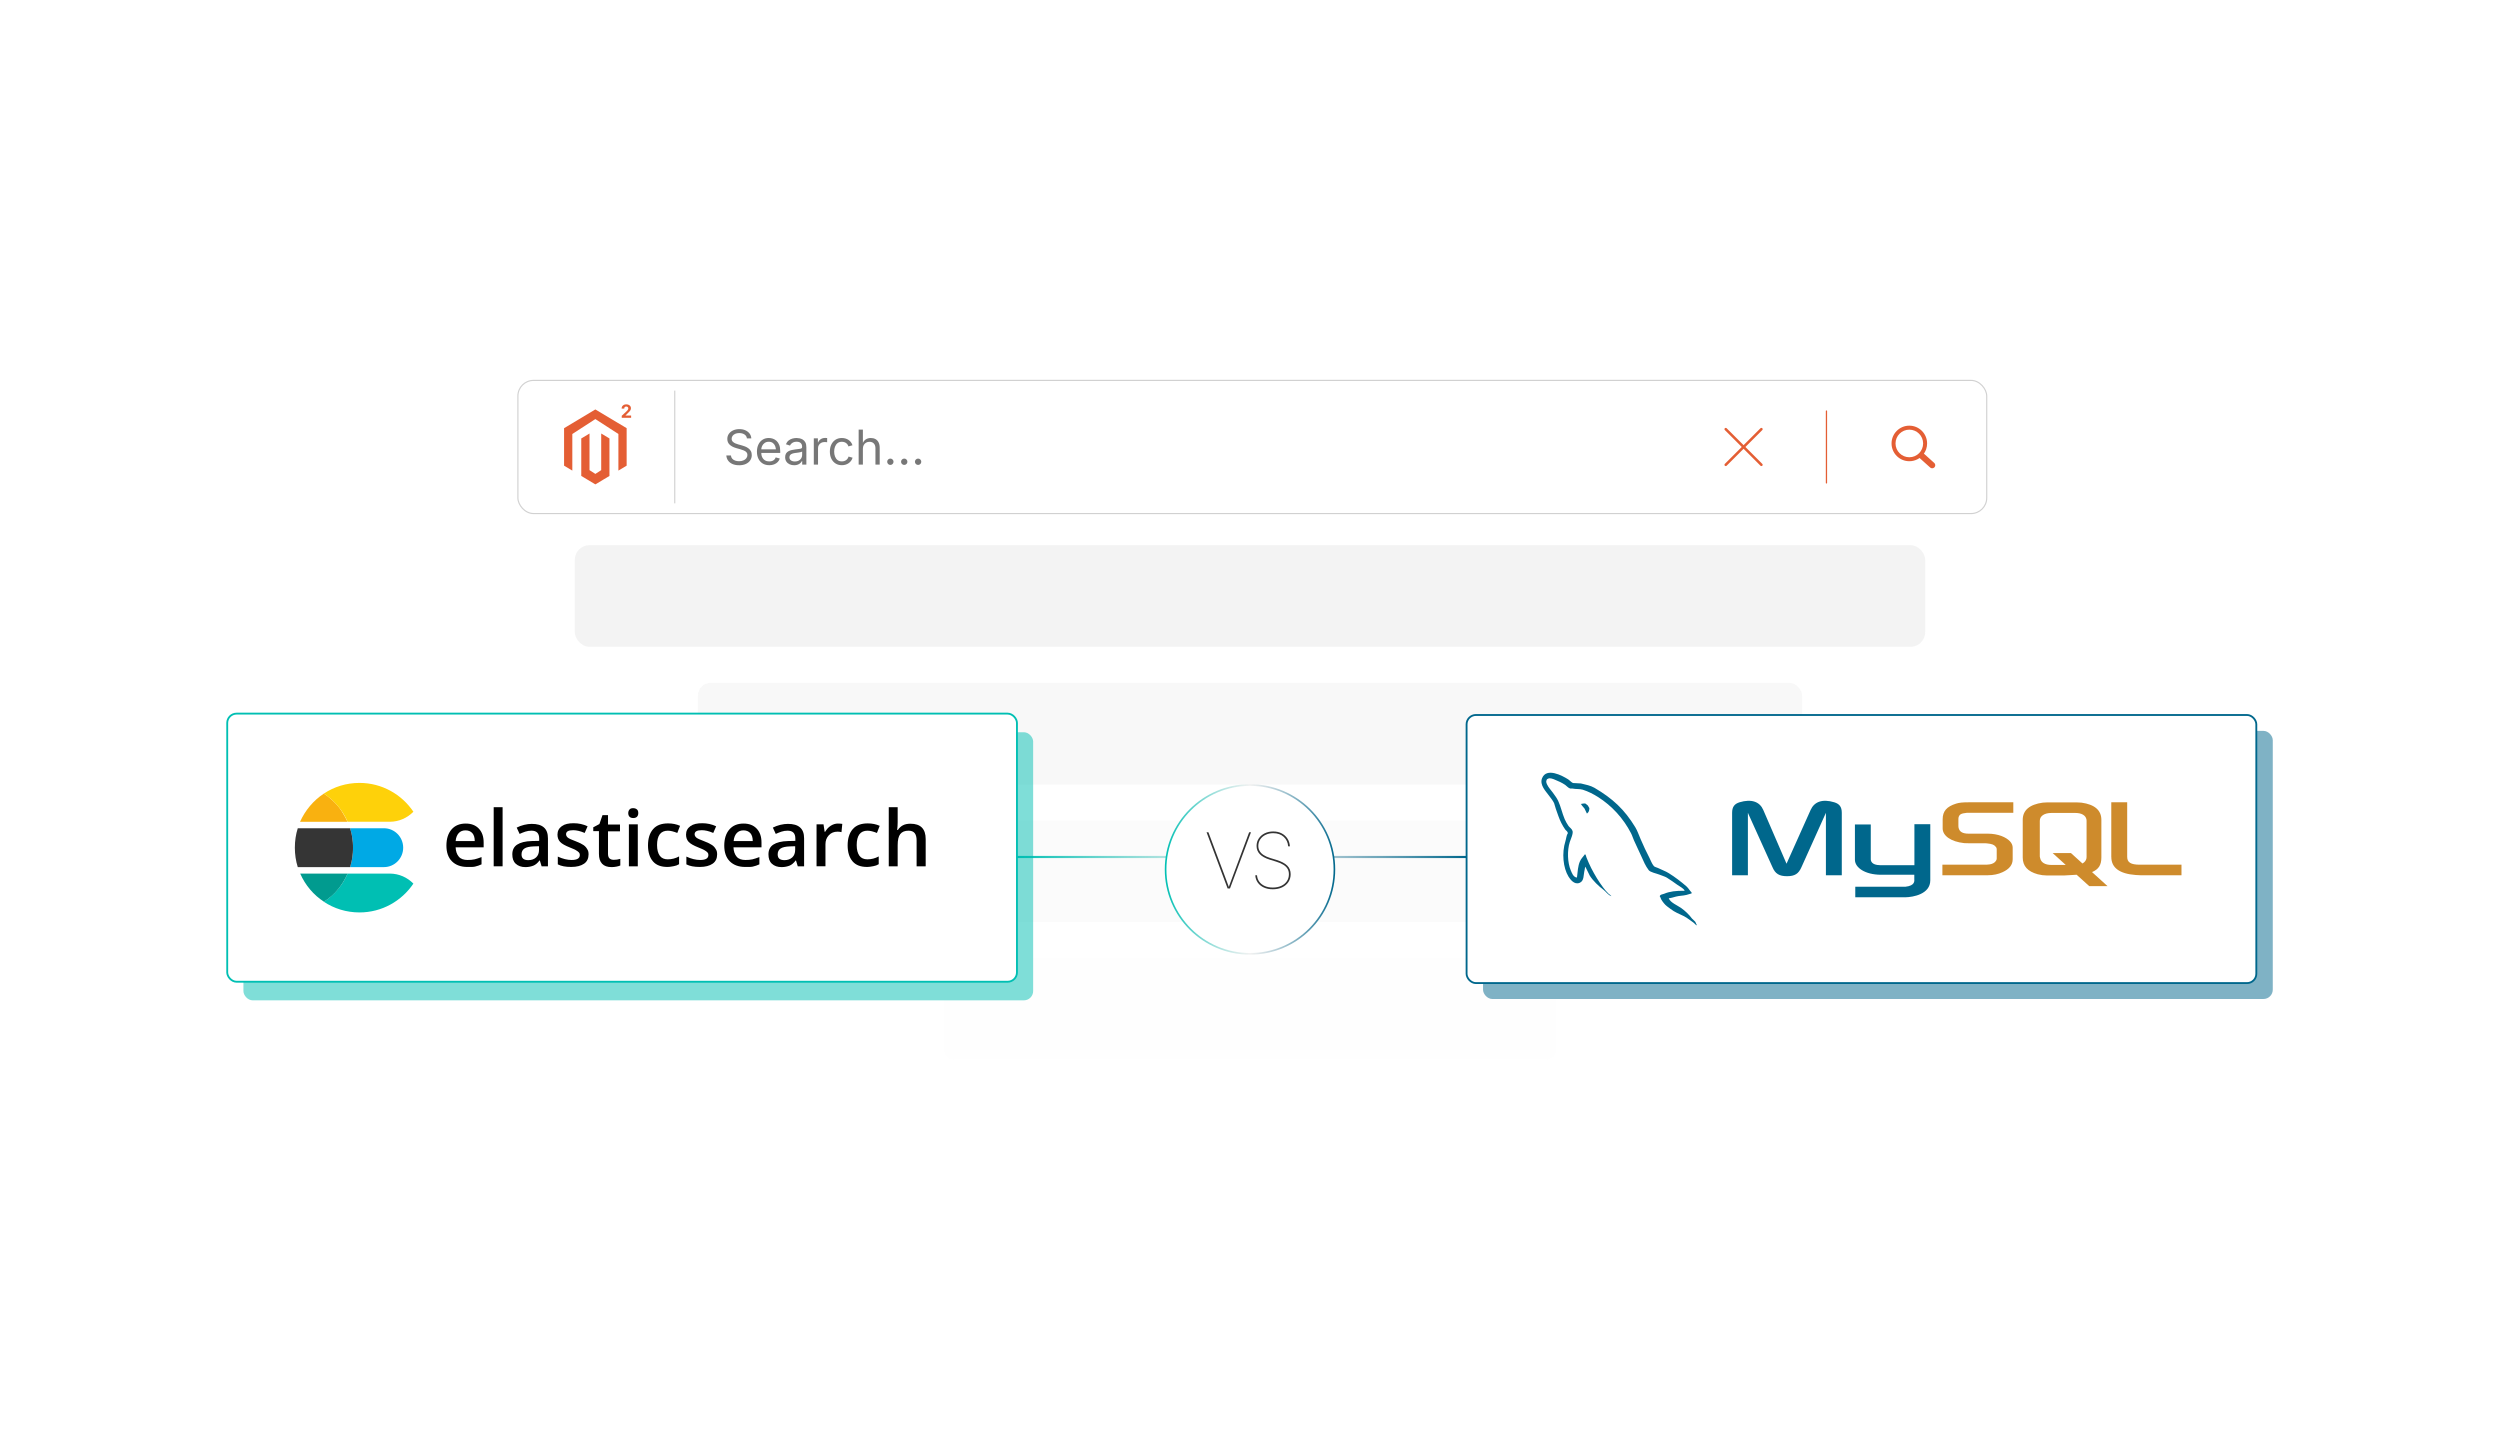
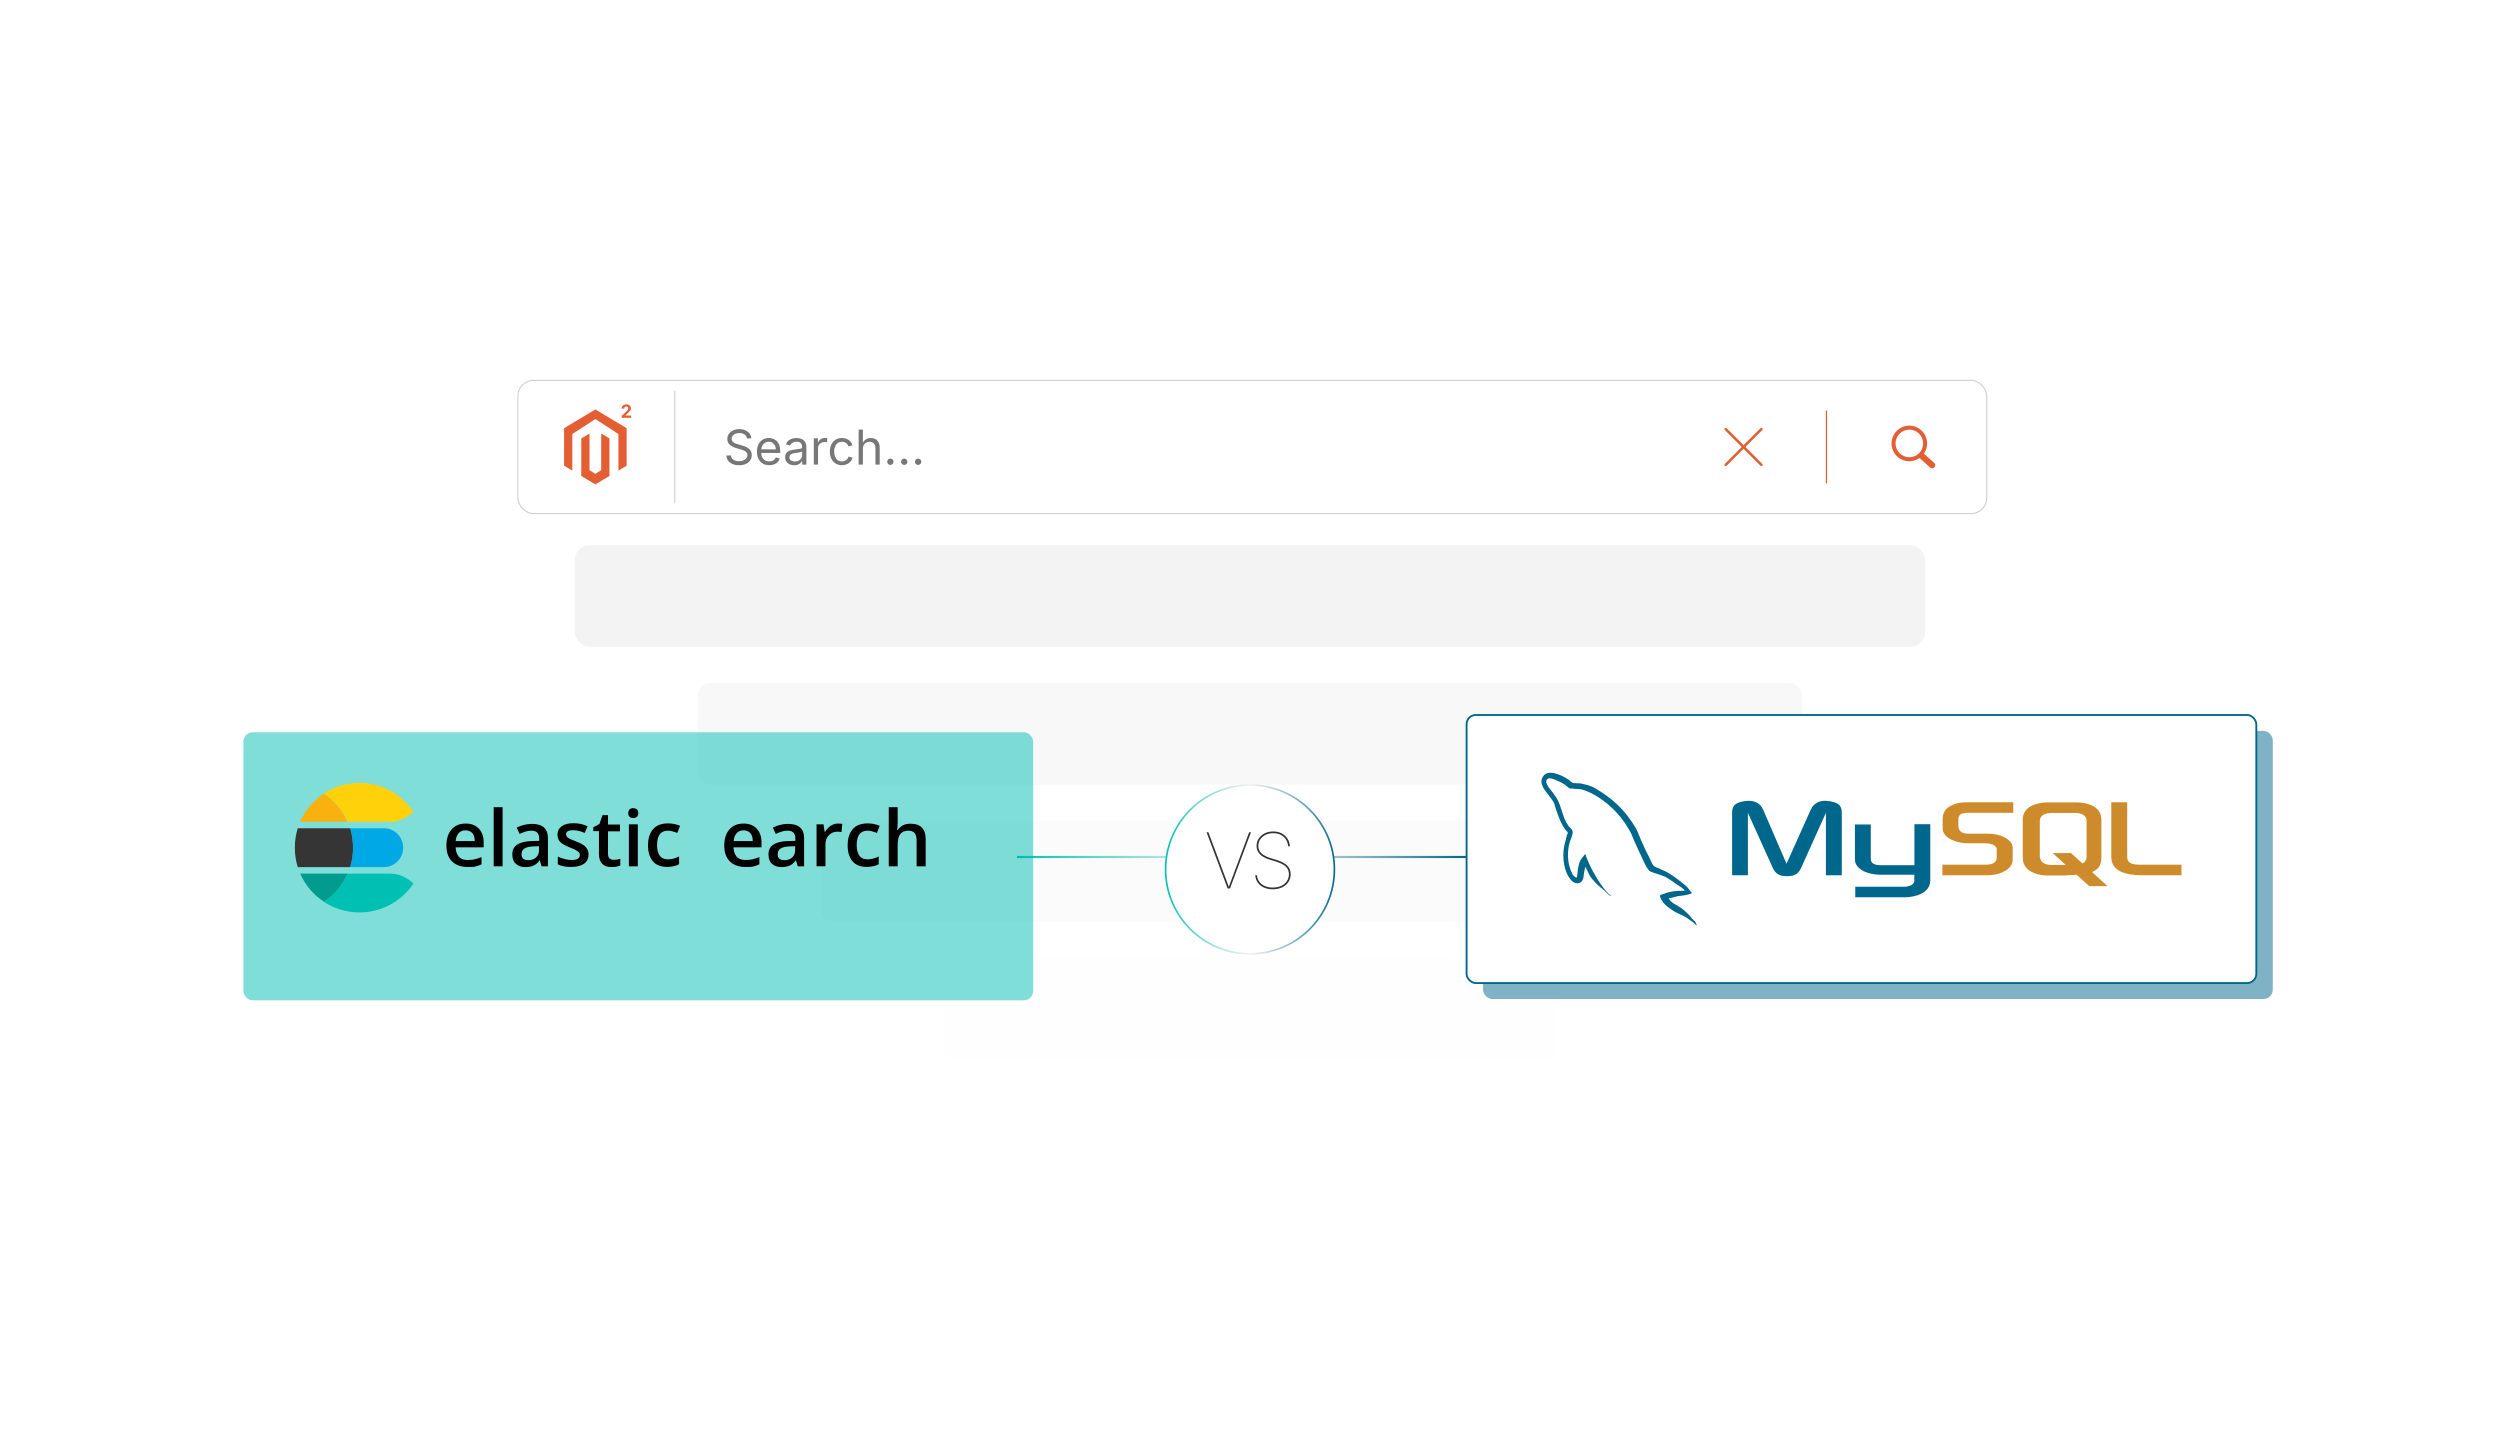
<svg xmlns="http://www.w3.org/2000/svg" xmlns:xlink="http://www.w3.org/1999/xlink" id="Layer_1" viewBox="0 0 350 200">
  <defs>
    <filter id="drop-shadow-1" filterUnits="userSpaceOnUse">
      <feOffset dx="0" dy="1.618" />
      <feGaussianBlur result="blur" stdDeviation="1.294" />
      <feFlood flood-color="#333" flood-opacity=".09" />
      <feComposite in2="blur" operator="in" />
      <feComposite in="SourceGraphic" />
    </filter>
    <linearGradient id="linear-gradient" x1="142.374" y1="119.979" x2="205.322" y2="119.979" gradientUnits="userSpaceOnUse">
      <stop offset="0" stop-color="#00bfb3" />
      <stop offset=".5" stop-color="#ececec" stop-opacity=".7" />
      <stop offset="1" stop-color="#00678c" />
    </linearGradient>
    <linearGradient id="linear-gradient-2" x1="163.069" x2="186.931" xlink:href="#linear-gradient" />
    <filter id="drop-shadow-2" filterUnits="userSpaceOnUse">
      <feOffset dx="0" dy="1.742" />
      <feGaussianBlur result="blur-2" stdDeviation="1.394" />
      <feFlood flood-color="#333" flood-opacity=".09" />
      <feComposite in2="blur-2" operator="in" />
      <feComposite in="SourceGraphic" />
    </filter>
  </defs>
  <g opacity=".9">
    <rect x="80.472" y="76.322" width="189.056" height="14.23" rx="2.05" ry="2.05" fill="#f2f2f2" stroke-width="0" />
    <rect x="97.703" y="95.593" width="154.593" height="14.23" rx="1.827" ry="1.827" fill="#f4f4f4" opacity=".7" stroke-width="0" />
    <rect x="114.935" y="114.863" width="120.131" height="14.23" rx="1.603" ry="1.603" fill="#f5f5f5" opacity=".4" stroke-width="0" />
    <rect x="132.166" y="134.133" width="85.669" height="14.23" rx="1.38" ry="1.38" fill="#f7f7f7" opacity=".1" stroke-width="0" />
  </g>
  <g filter="url(#drop-shadow-1)">
    <rect x="72.505" y="51.637" width="205.637" height="18.644" rx="2.191" ry="2.191" fill="#fff" stroke="#d1d1d1" stroke-miterlimit="10" stroke-width=".162" />
    <path d="M103.465,63.515c-.354,0-.66-.057-.92-.171-.26-.114-.464-.274-.611-.479-.147-.206-.23-.445-.25-.72h.642c.018.185.08.336.188.456.107.12.245.208.413.267s.347.087.538.087c.222,0,.421-.036.598-.109.177-.072.317-.174.42-.306.103-.131.155-.284.155-.458,0-.158-.044-.287-.133-.385s-.207-.18-.354-.244c-.147-.063-.309-.12-.484-.168l-.593-.168c-.395-.112-.703-.272-.922-.48-.22-.208-.33-.475-.33-.8,0-.276.075-.519.224-.726s.351-.368.606-.482c.254-.114.54-.171.856-.171.323,0,.608.057.856.171.248.114.444.27.588.466.144.196.22.418.229.667h-.613c-.028-.239-.143-.424-.342-.555-.2-.131-.446-.196-.737-.196-.211,0-.396.034-.555.104s-.283.164-.37.283c-.088.12-.132.256-.132.41,0,.171.053.309.16.414.106.104.232.186.378.244s.278.104.397.137l.491.135c.131.035.277.083.436.145s.311.143.456.245.264.231.357.389c.093.157.14.35.14.578,0,.268-.069.509-.209.725-.139.215-.342.385-.607.51s-.587.188-.965.188Z" fill="#777" stroke-width="0" />
    <path d="M107.696,63.508c-.356,0-.663-.079-.92-.237-.258-.158-.457-.378-.596-.662-.139-.283-.209-.614-.209-.991s.068-.71.204-.998c.136-.288.329-.513.578-.675.249-.163.541-.244.874-.244.195,0,.388.032.578.097.189.064.362.169.517.312.155.144.278.333.371.568s.138.522.138.863v.247h-2.858v-.5h2.539l-.276.185c0-.242-.038-.456-.114-.644-.076-.188-.188-.334-.337-.441-.149-.106-.335-.16-.557-.16s-.412.054-.569.163c-.158.109-.279.25-.362.425-.083.175-.125.362-.125.562v.333c0,.272.047.503.142.693.094.19.227.334.396.432s.367.146.591.146c.145,0,.277-.021.396-.062.118-.042.22-.105.306-.189.085-.084.151-.189.197-.314l.573.158c-.057.184-.154.347-.29.487-.136.141-.304.25-.505.329-.201.079-.427.119-.68.119Z" fill="#777" stroke-width="0" />
    <path d="M111.176,63.515c-.232,0-.444-.044-.634-.131-.19-.088-.341-.216-.453-.385s-.168-.375-.168-.616c0-.211.042-.382.125-.514.083-.132.195-.235.334-.312.139-.076.293-.132.462-.169.169-.037.339-.067.51-.089.22-.028.398-.05.537-.066.139-.015.241-.042.308-.079.067-.037.1-.101.1-.191v-.02c0-.154-.028-.284-.085-.39s-.143-.188-.257-.246c-.114-.057-.257-.085-.428-.085-.176,0-.326.027-.451.083-.125.055-.227.124-.305.206-.078.083-.137.167-.176.252l-.569-.188c.094-.224.222-.399.382-.525.16-.126.337-.216.53-.268.193-.053.384-.079.573-.079.123,0,.263.015.42.044.157.029.308.088.454.176.146.088.267.218.362.391s.143.402.143.689v2.427h-.583v-.5h-.04c-.042.085-.109.174-.201.265-.092.091-.211.167-.359.229-.147.061-.325.092-.533.092ZM111.278,62.991c.22,0,.405-.043.557-.128s.267-.197.346-.334.118-.281.118-.43v-.51c-.024.028-.077.054-.158.077-.082.023-.174.043-.278.061-.104.018-.205.032-.303.044s-.175.021-.232.028c-.143.018-.276.048-.4.091-.124.042-.224.105-.298.188-.075.082-.112.194-.112.334,0,.127.033.234.099.319.066.086.156.15.27.194.114.044.245.066.392.066Z" fill="#777" stroke-width="0" />
    <path d="M113.932,63.429v-3.681h.573v.566h.04c.068-.187.189-.336.364-.45.174-.113.372-.169.591-.169.044,0,.096.001.157.003.06.002.108.004.143.006v.596c-.018-.004-.062-.011-.132-.02-.07-.008-.145-.013-.224-.013-.176,0-.333.037-.473.11-.14.074-.249.175-.328.303s-.119.276-.119.443v2.305h-.593Z" fill="#777" stroke-width="0" />
-     <path d="M117.857,63.508c-.334,0-.626-.079-.877-.237-.251-.158-.447-.379-.588-.665-.141-.285-.211-.617-.211-.994,0-.384.07-.72.211-1.006.141-.287.336-.509.588-.667.251-.158.543-.237.877-.237.178,0,.346.023.503.069.158.046.303.113.433.199.13.087.243.193.337.319.094.126.167.27.217.43l-.569.162c-.026-.094-.067-.181-.122-.26-.055-.079-.121-.147-.199-.206-.078-.058-.167-.104-.268-.135-.101-.032-.212-.048-.333-.048-.246,0-.448.064-.606.193s-.275.297-.353.505c-.077.208-.115.436-.115.682,0,.241.039.466.115.673.077.208.194.375.353.502s.36.191.606.191c.123,0,.236-.017.339-.049s.195-.08.275-.14c.08-.06.147-.132.203-.215.055-.083.095-.175.122-.273l.566.161c-.048.165-.12.312-.215.44-.096.128-.209.238-.341.329-.132.091-.278.16-.438.208-.16.047-.331.071-.51.071Z" fill="#777" stroke-width="0" />
+     <path d="M117.857,63.508c-.334,0-.626-.079-.877-.237-.251-.158-.447-.379-.588-.665-.141-.285-.211-.617-.211-.994,0-.384.07-.72.211-1.006.141-.287.336-.509.588-.667.251-.158.543-.237.877-.237.178,0,.346.023.503.069.158.046.303.113.433.199.13.087.243.193.337.319.094.126.167.27.217.43l-.569.162c-.026-.094-.067-.181-.122-.26-.055-.079-.121-.147-.199-.206-.078-.058-.167-.104-.268-.135-.101-.032-.212-.048-.333-.048-.246,0-.448.064-.606.193s-.275.297-.353.505c-.077.208-.115.436-.115.682,0,.241.039.466.115.673.077.208.194.375.353.502s.36.191.606.191c.123,0,.236-.017.339-.049s.195-.08.275-.14c.08-.06.147-.132.203-.215.055-.083.095-.175.122-.273l.566.161c-.048.165-.12.312-.215.44-.096.128-.209.238-.341.329-.132.091-.278.16-.438.208-.16.047-.331.071-.51.071" fill="#777" stroke-width="0" />
    <path d="M120.804,61.223v2.206h-.593v-4.906h.593v2.117h-.102c.112-.34.271-.582.479-.724s.451-.214.729-.214c.248,0,.466.051.653.153.188.102.334.256.438.461.104.206.157.464.157.775v2.338h-.596v-2.289c0-.283-.074-.504-.222-.665-.148-.16-.351-.24-.607-.24-.176,0-.334.039-.474.115-.141.077-.251.189-.333.336-.082.147-.122.326-.122.537Z" fill="#777" stroke-width="0" />
    <path d="M124.649,63.472c-.123,0-.228-.043-.314-.13-.086-.086-.13-.191-.13-.314,0-.123.043-.228.13-.314.087-.086.191-.13.314-.13s.228.043.314.13c.087.087.13.192.13.314,0,.123-.043.228-.13.314-.086.087-.191.13-.314.13Z" fill="#777" stroke-width="0" />
    <path d="M126.592,63.472c-.123,0-.228-.043-.314-.13-.086-.086-.13-.191-.13-.314,0-.123.043-.228.13-.314.087-.086.191-.13.314-.13s.228.043.314.13c.087.087.13.192.13.314,0,.123-.043.228-.13.314-.086.087-.191.13-.314.13Z" fill="#777" stroke-width="0" />
    <path d="M128.535,63.472c-.123,0-.228-.043-.314-.13-.086-.086-.13-.191-.13-.314,0-.123.043-.228.13-.314.087-.086.191-.13.314-.13s.228.043.314.13c.087.087.13.192.13.314,0,.123-.043.228-.13.314-.086.087-.191.13-.314.13Z" fill="#777" stroke-width="0" />
    <line x1="94.465" y1="53.07" x2="94.465" y2="68.849" fill="none" stroke="#d1d1d1" stroke-miterlimit="10" stroke-width=".162" />
    <path d="M267.305,57.976h.001v0c.687 0,1.31.279,1.76.729.45.45.728,1.072.729,1.758h0v.004h-0c-0.0.277-.046.543-.129.792-.014.042-.029.082-.044.12v0c-.072.182-.165.355-.276.513l1.449,1.302.001.001.008.007.001.001c.082.078.126.182.132.288.005.105-.027.212-.099.297l-.001.001-.009.01-.002.002-.007.008-.001.001c-.078.082-.182.126-.288.132-.104.006-.212-.027-.297-.099l-.001-.001-.01-.009-.001-.001-1.482-1.332c-.044.031-.089.06-.134.088-.061.038-.125.073-.19.105-.334.166-.711.26-1.109.26v0h-.001v-0c-.687-0-1.31-.279-1.76-.729-.45-.45-.728-1.072-.729-1.758h-0v-.002h0c0-.687.279-1.31.729-1.76.45-.45,1.072-.728,1.758-.729v-0h.002ZM267.306,58.534v0h-.002v-0c-.532 0-1.015.217-1.364.566-.349.349-.566.832-.566,1.365h0v.002h-0c0.0.532.217,1.015.566,1.364.349.349.832.566,1.365.566v-0h.002v0c.532-0,1.015-.217,1.364-.566.349-.349.566-.832.566-1.365h-0v-.002h0c-0-.532-.217-1.015-.566-1.364-.349-.349-.832-.566-1.365-.566h0Z" fill="#e45e34" stroke-width="0" />
    <line x1="255.704" y1="55.93" x2="255.704" y2="65.989" fill="none" stroke="#e45e34" stroke-linecap="round" stroke-linejoin="round" stroke-width=".18" />
    <line x1="241.604" y1="58.464" x2="246.594" y2="63.454" fill="none" stroke="#e45e34" stroke-linecap="round" stroke-linejoin="round" stroke-width=".359" />
    <line x1="246.594" y1="58.464" x2="241.604" y2="63.454" fill="none" stroke="#e45e34" stroke-linecap="round" stroke-linejoin="round" stroke-width=".359" />
    <g id="LOGO">
      <polygon points="87.731 58.327 87.731 63.575 86.576 64.267 86.576 59.14 83.35 57.052 80.125 59.14 80.125 64.267 78.97 63.575 78.97 58.327 83.35 55.704 87.731 58.327" fill="#e45e34" stroke-width="0" />
      <polygon points="85.324 59.766 85.324 65.013 84.525 65.492 83.35 66.196 82.175 65.492 81.377 65.013 81.377 59.766 82.532 59.073 82.532 64.201 83.35 64.73 84.169 64.201 84.169 59.073 85.324 59.766" fill="#e45e34" stroke-width="0" />
    </g>
    <path d="M87.042,56.869v-.274l.658-.617c.057-.055.104-.104.143-.148s.068-.088.088-.131c.021-.043.031-.089.031-.139,0-.056-.013-.103-.038-.143s-.059-.071-.102-.092-.093-.032-.148-.032c-.057,0-.107.012-.15.035-.043.023-.077.057-.1.1-.023.043-.035.095-.035.156h-.363c0-.12.027-.225.083-.314s.132-.158.23-.207c.098-.049.211-.073.339-.073.131,0,.246.023.343.07.098.047.174.111.229.193.054.083.082.177.082.284,0,.069-.014.137-.041.204-.027.067-.075.143-.145.226s-.167.183-.294.3l-.28.276v.014h.785v.312h-1.313Z" fill="#e45e34" stroke-width="0" />
  </g>
  <line x1="142.374" y1="119.979" x2="205.322" y2="119.979" fill="none" stroke="url(#linear-gradient)" stroke-miterlimit="10" stroke-width=".302" />
  <rect x="207.626" y="102.324" width="110.563" height="37.535" rx="1.304" ry="1.304" fill="#00678c" opacity=".5" stroke-width="0" />
  <rect x="205.322" y="100.098" width="110.563" height="37.535" rx="1.304" ry="1.304" fill="#fff" stroke="#00678c" stroke-miterlimit="10" stroke-width=".261" />
-   <path d="M221.327,112.556v.03h.029c.118.237.326.4.474.607l.341.711.029-.03c.207-.148.311-.385.311-.74-.089-.104-.104-.207-.178-.311-.089-.148-.281-.222-.4-.34l0-.001c-.205-.002-.408.023-.607.074Z" fill="#00678c" stroke-width="0" />
  <path d="M237.328,129.031c-.148-.148-.296-.281-.445-.429-.429-.577-.962-1.081-1.54-1.495-.474-.326-1.51-.77-1.702-1.317l-.029-.03c.325-.03.71-.148,1.021-.237.504-.133.962-.104,1.48-.237.237-.06.474-.133.711-.207v-.133c-.266-.266-.459-.622-.74-.873-.755-.651-1.584-1.288-2.443-1.821-.459-.296-1.051-.489-1.54-.74-.178-.089-.474-.133-.577-.281-.267-.325-.415-.755-.607-1.14-.429-.814-.844-1.717-1.214-2.576-.266-.577-.43-1.155-.755-1.688-1.525-2.517-3.184-4.042-5.73-5.537-.548-.311-1.199-.445-1.891-.607l-1.11-.06c-.237-.104-.474-.385-.681-.518-.844-.533-3.02-1.688-3.643-.163-.4.962.592,1.91.929,2.398.252.34.577.725.756,1.11.1.252.133.518.237.785.237.651.459,1.377.77,1.984.166.311.34.637.548.918.118.163.326.237.37.503-.207.296-.222.74-.34,1.111-.533,1.673-.326,3.746.429,4.974.237.37.796,1.185,1.555.873.666-.266.518-1.11.71-1.851.045-.178.015-.296.104-.415v.03l.607,1.229c.459.725,1.259,1.481,1.925,1.984.355.266.636.726,1.08.888v-.045h-.029c-.089-.133-.222-.192-.341-.296-.266-.266-.562-.592-.77-.888-.622-.829-1.169-1.747-1.658-2.694-.237-.459-.445-.962-.636-1.421-.09-.178-.09-.445-.237-.533-.222.325-.548.607-.711,1.007-.281.636-.311,1.421-.414,2.236-.06.015-.033,0-.06.03-.473-.118-.636-.607-.814-1.021-.444-1.051-.518-2.739-.133-3.953.104-.311.548-1.288.371-1.584-.09-.281-.385-.444-.548-.666-.192-.281-.399-.636-.533-.947-.355-.83-.533-1.747-.918-2.576-.178-.385-.489-.785-.741-1.14-.281-.4-.592-.681-.814-1.155-.074-.163-.178-.429-.059-.607.029-.118.089-.163.207-.192.192-.163.741.044.933.133.548.222,1.006.429,1.465.74.207.148.43.429.696.504h.311c.474.104,1.006.03,1.45.163.785.252,1.495.622,2.132,1.022,1.939,1.229,3.539,2.976,4.619,5.064.178.34.252.651.415,1.007.311.726.696,1.466,1.006,2.177.311.696.607,1.407,1.051,1.984.222.311,1.11.474,1.51.636.296.133.755.252,1.022.415.503.311,1.006.666,1.48,1.007.236.177.975.546,1.021.842.001 0.0.001,0,.002 0l-.002.001c-0-0-0-.001-.001-.001-1.183-.03-2.101.089-2.87.415-.222.09-.577.09-.607.37.118.118.133.311.237.474.178.296.489.696.77.903.311.237.622.474.947.681.577.355,1.229.562,1.791.918.326.207.651.474.977.696.166.118.266.311.474.385v-.045c-.104-.133-.133-.325-.237-.474Z" fill="#00678c" stroke-width="0" />
  <path d="M256.798,112.32c-1.68-.509-2.799-.068-3.308,1.068l-3.376,7.533-3.258-7.533c-.492-1.136-1.629-1.577-3.325-1.068-.696.221-1.035.628-1.035,1.476l-0,8.737h2.209v-8.737l3.444,7.617c.39.916.951,1.255,2.036,1.255s1.612-.34,2.015-1.255l3.427-7.617v8.737h2.223v-8.737c0-.848-.34-1.256-1.052-1.476Z" fill="#00678c" stroke-width="0" />
  <path d="M268.019,121.125c-.033,0-4.19.017-4.818,0-1.208-.016-1.31-.627-1.293-.899v-4.801h-2.219v4.954c.016,1.103,1.425,2.07,3.613,2.087h4.7v.577c0,.238.17.95-1.256,1.103h-7.007v1.475h6.989c1.116-.018,3.512-.441,3.512-2.375v-7.855h-2.223v5.734Z" fill="#00678c" stroke-width="0" />
  <polygon points="259.686 115.425 259.689 115.425 259.689 115.424 259.686 115.425" fill="#00678c" stroke-width="0" />
  <path d="M271.935,122.533h6.379c.746,0,1.459-.152,2.036-.424.967-.441,1.425-1.034,1.425-1.815v-1.629c0-.627-.526-1.222-1.577-1.629-.543-.203-1.222-.322-1.883-.322h-2.681c-.899,0-1.323-.272-1.442-.865-.017-.068-.017-.136-.017-.203v-1.001c0-.051,0-.119.017-.186.119-.458.356-.577,1.141-.662h6.531v-1.476h-6.209c-.899,0-1.374.051-1.799.187-1.307.407-1.883,1.052-1.883,2.188v1.29c0,1,1.12,1.849,3.02,2.053.203.017.424.017.645.017h2.291c.085,0,.169,0,.237.017.696.068,1.001.186,1.205.44.136.136.17.255.17.408v1.289c0,.152-.102.357-.305.526s-.527.288-.951.305c-.085,0-.135.017-.221.017h-6.127v1.475ZM295.584,119.972c0,1.51,1.141,2.357,3.411,2.528.221.017.424.033.645.033h5.768v-1.475h-5.819c-1.29,0-1.782-.322-1.782-1.103v-7.634h-2.227v7.652l.004-0ZM283.182,120.039v-5.259c0-1.34.95-2.155,2.8-2.409.203-.017.407-.034.593-.034h4.207c.221,0,.408.017.628.034,1.849.254,2.782,1.068,2.782,2.409v5.259c0,1.086-.39,1.663-1.307,2.053l2.171,1.967h-2.561l-1.764-1.594-1.782.102h-2.375c-.435-.002-.868-.059-1.289-.169-1.407-.391-2.103-1.137-2.103-2.359ZM285.574,119.921c0,.068.038.135.051.221.119.61.695.95,1.577.95h2.002l-1.832-1.663h2.561l1.611,1.459c.306-.17.492-.408.56-.713.017-.068.017-.152.017-.221v-5.039c0-.068,0-.135-.017-.203-.119-.576-.695-.899-1.561-.899h-3.342c-.984,0-1.629.424-1.629,1.102l-0,5.005Z" fill="#ce8b2c" fill-rule="evenodd" stroke-width="0" />
  <rect x="34.078" y="102.514" width="110.563" height="37.535" rx="1.304" ry="1.304" fill="#00bfb3" opacity=".5" stroke-width="0" />
-   <rect x="31.811" y="99.908" width="110.563" height="37.535" rx="1.304" ry="1.304" fill="#fff" stroke="#00bfb3" stroke-miterlimit="10" stroke-width=".261" />
  <path d="M61.953,113.008h70.951v9.294H61.953v-9.294Z" fill="none" stroke-width="0" />
  <g isolation="isolate">
    <path d="M65.422,121.373c-.907,0-1.632-.272-2.153-.793s-.771-1.269-.771-2.199c0-.952.249-1.723.725-2.267s1.133-.816,1.972-.816c.771,0,1.383.227,1.836.703s.68,1.111.68,1.949v.68h-3.922c.023.567.181.997.453,1.315s.703.453,1.224.453c.34,0,.68-.023.975-.091s.612-.181.975-.317v1.02c-.295.136-.612.249-.929.317s-.68.045-1.065.045ZM65.172,116.25c-.408,0-.725.136-.952.385s-.385.612-.431,1.111h2.675c0-.476-.113-.861-.34-1.111s-.544-.385-.952-.385h-0Z" fill="#000" stroke-width="0" />
    <path d="M70.363,121.282h-1.247v-8.274h1.247v8.274Z" fill="#000" stroke-width="0" />
    <path d="M75.826,121.282l-.249-.816h-.045c-.272.363-.567.612-.861.725s-.657.204-1.111.204c-.567,0-1.02-.159-1.36-.476s-.476-.748-.476-1.315c0-.612.227-1.065.68-1.36s1.133-.476,2.063-.499l1.02-.023v-.317c0-.385-.091-.657-.272-.839s-.453-.272-.816-.272c-.295,0-.589.045-.861.136s-.544.204-.793.317l-.408-.884c.317-.159.657-.295,1.043-.385s.725-.136,1.065-.136c.748,0,1.315.159,1.7.499s.567.839.567,1.541v3.899l-.884 0ZM73.968,120.421c.453,0,.816-.136,1.088-.385s.408-.612.408-1.065v-.499l-.748.023c-.589.023-1.02.113-1.292.295-.272.181-.408.453-.408.816,0,.272.068.476.227.612s.408.204.725.204Z" fill="#000" stroke-width="0" />
    <path d="M82.4,119.605c0,.567-.204,1.02-.635,1.315s-1.02.453-1.791.453c-.793,0-1.405-.113-1.881-.363v-1.088c.68.317,1.337.476,1.927.476.771,0,1.156-.227,1.156-.703,0-.159-.045-.272-.136-.363s-.227-.204-.431-.317-.476-.227-.816-.363c-.68-.272-1.133-.521-1.383-.793s-.363-.612-.363-1.02c0-.499.204-.884.612-1.179s.952-.408,1.655-.408c.68,0,1.337.136,1.949.431l-.408.929c-.635-.272-1.156-.385-1.609-.385-.657,0-.997.181-.997.567,0,.181.091.34.249.476s.544.295,1.133.521c.476.181.839.363,1.065.521s.385.34.499.544c.159.227.204.453.204.748h-0Z" fill="#000" stroke-width="0" />
    <path d="M85.936,120.375c.295,0,.612-.045.907-.136v.929c-.136.068-.317.113-.544.159s-.453.068-.68.068c-1.179,0-1.768-.635-1.768-1.859v-3.174h-.793v-.544l.861-.453.431-1.247h.771v1.315h1.677v.952h-1.677v3.151c0,.295.068.521.227.657s.363.181.589.181Z" fill="#000" stroke-width="0" />
    <path d="M87.954,113.847c0-.227.068-.385.181-.521s.295-.181.521-.181.385.068.521.181.181.295.181.521c0,.204-.068.385-.181.499s-.295.181-.521.181-.408-.068-.521-.181-.181-.295-.181-.499ZM89.291,121.282h-1.247v-5.871h1.247v5.871Z" fill="#000" stroke-width="0" />
    <path d="M93.439,121.373c-.884,0-1.564-.249-2.017-.771s-.703-1.269-.703-2.244c0-.997.249-1.745.725-2.289s1.179-.793,2.085-.793c.612,0,1.179.113,1.677.34l-.385.997c-.521-.204-.952-.317-1.315-.317-1.02,0-1.519.68-1.519,2.017,0,.657.136,1.156.385,1.496s.635.499,1.111.499c.567,0,1.088-.136,1.587-.408v1.088c-.227.136-.453.227-.725.272s-.544.113-.907.113Z" fill="#000" stroke-width="0" />
-     <path d="M100.399,119.605c0,.567-.204,1.02-.635,1.315s-1.02.453-1.791.453c-.793,0-1.405-.113-1.881-.363v-1.088c.68.317,1.337.476,1.927.476.771,0,1.156-.227,1.156-.703,0-.159-.045-.272-.136-.363s-.227-.204-.431-.317-.476-.227-.816-.363c-.68-.272-1.133-.521-1.383-.793s-.363-.612-.363-1.02c0-.499.204-.884.612-1.179s.952-.408,1.655-.408c.68,0,1.337.136,1.949.431l-.408.929c-.635-.272-1.156-.385-1.609-.385-.657,0-.997.181-.997.567,0,.181.091.34.249.476s.544.295,1.133.521c.476.181.839.363,1.065.521s.385.34.499.544c.159.227.204.453.204.748h-0Z" fill="#000" stroke-width="0" />
    <path d="M104.32,121.373c-.907,0-1.632-.272-2.153-.793s-.771-1.269-.771-2.199c0-.952.249-1.723.725-2.267s1.133-.816,1.972-.816c.771,0,1.383.227,1.836.703s.68,1.111.68,1.949v.68h-3.922c.023.567.181.997.453,1.315s.703.453,1.224.453c.34,0,.68-.023.975-.091s.612-.181.975-.317v1.02c-.295.136-.612.249-.929.317s-.657.045-1.065.045ZM104.093,116.25c-.408,0-.725.136-.952.385s-.385.612-.431,1.111h2.675c0-.476-.113-.861-.34-1.111s-.567-.385-.952-.385h0Z" fill="#000" stroke-width="0" />
    <path d="M111.687,121.282l-.249-.816h-.045c-.272.363-.567.612-.861.725s-.657.204-1.111.204c-.567,0-1.02-.159-1.36-.476s-.476-.748-.476-1.315c0-.612.227-1.065.68-1.36s1.133-.476,2.063-.499l1.02-.023v-.317c0-.385-.091-.657-.272-.839s-.453-.272-.816-.272c-.295,0-.589.045-.861.136s-.544.204-.793.317l-.408-.884c.317-.159.657-.295,1.043-.385s.725-.136,1.065-.136c.748,0,1.315.159,1.7.499s.567.839.567,1.541v3.899l-.884 0ZM109.829,120.421c.453,0,.816-.136,1.088-.385s.408-.612.408-1.065v-.499l-.748.023c-.589.023-1.02.113-1.292.295-.272.181-.408.453-.408.816,0,.272.068.476.227.612s.431.204.725.204Z" fill="#000" stroke-width="0" />
    <path d="M117.309,115.298c.249,0,.453.023.612.045l-.113,1.156c-.181-.045-.363-.068-.544-.068-.499,0-.907.159-1.224.499s-.476.748-.476,1.269v3.083h-1.247v-5.871h.975l.159,1.043h.068c.204-.34.453-.635.771-.839s.657-.317,1.02-.317v0Z" fill="#000" stroke-width="0" />
    <path d="M121.389,121.373c-.884,0-1.564-.249-2.017-.771s-.703-1.269-.703-2.244c0-.997.249-1.745.725-2.289s1.179-.793,2.085-.793c.612,0,1.179.113,1.677.34l-.385.997c-.521-.204-.952-.317-1.315-.317-1.02,0-1.519.68-1.519,2.017,0,.657.136,1.156.385,1.496s.635.499,1.111.499c.567,0,1.088-.136,1.587-.408v1.088c-.227.136-.453.227-.725.272s-.544.113-.907.113Z" fill="#000" stroke-width="0" />
    <path d="M129.572,121.282h-1.247v-3.627c0-.453-.091-.793-.272-1.02s-.476-.34-.861-.34c-.521,0-.907.159-1.156.476s-.363.839-.363,1.564v2.947h-1.247v-8.274h1.247v2.108c0,.34-.023.703-.068,1.088h.091c.181-.272.408-.499.703-.657s.657-.227,1.065-.227c1.428,0,2.131.725,2.131,2.153v3.808h-.023Z" fill="#000" stroke-width="0" />
  </g>
  <path d="M53.748,115.955h-4.738c.023.113.068.227.091.317.159.544.249,1.111.295,1.7.023.227.023.476.023.703s0,.476-.023.703c-.045.589-.136,1.156-.295,1.7-.023.113-.068.227-.091.317h4.738c1.496,0,2.698-1.224,2.698-2.72s-1.201-2.72-2.698-2.72Z" fill="#00a9e5" stroke-width="0" />
  <path d="M49.395,119.378c.023-.227.023-.476.023-.703s0-.476-.023-.703c-.045-.589-.136-1.156-.295-1.7-.023-.113-.068-.227-.091-.317h-7.322c-.272.861-.408,1.768-.408,2.72s.136,1.859.408,2.72h7.322c.023-.113.068-.227.091-.317.159-.544.249-1.111.295-1.7Z" fill="#353535" stroke-width="0" />
  <path d="M54.564,122.302h-5.894c-.181.408-.385.793-.612,1.156-.34.567-.748,1.065-1.201,1.541-.159.159-.317.295-.476.453-.317.295-.68.544-1.043.793,1.428.952,3.151,1.496,4.987,1.496,3.151,0,5.916-1.609,7.548-4.035-.839-.861-2.017-1.405-3.31-1.405v-0Z" fill="#00bfb3" stroke-width="0" />
  <path d="M48.058,123.458c.227-.363.431-.748.612-1.156h-6.642c.703,1.609,1.859,2.992,3.332,3.944.363-.249.703-.499,1.043-.793.159-.136.317-.295.476-.453.431-.453.839-.975,1.179-1.541l0.0 0Z" fill="#019b8f" stroke-width="0" />
  <path d="M46.856,112.351c-.159-.159-.317-.295-.476-.453-.317-.295-.68-.544-1.043-.793-1.451.952-2.607,2.335-3.332,3.944h6.642c-.181-.408-.385-.793-.612-1.156-.317-.567-.725-1.088-1.179-1.541Z" fill="#f9b110" stroke-width="0" />
  <path d="M50.325,109.608c-1.836,0-3.559.544-4.987,1.496.363.249.703.499,1.043.793.159.136.317.295.476.453.453.476.861.975,1.201,1.541.227.363.431.748.612,1.156h5.894c1.292,0,2.471-.544,3.31-1.405-1.632-2.425-4.398-4.035-7.548-4.035Z" fill="#fed10a" stroke-width="0" />
  <circle cx="175" cy="119.979" r="11.815" fill="#fff" filter="url(#drop-shadow-2)" stroke="url(#linear-gradient-2)" stroke-miterlimit="10" stroke-width=".232" />
  <path d="M171.865,124.383l-2.945-7.863h.259l2.28,6.09c.105.282.21.563.314.845.104.281.207.562.309.845h-.095c.102-.282.205-.563.309-.845.104-.281.208-.562.314-.845l2.269-6.09h.258l-2.939,7.863h-.333Z" fill="#333" stroke-width="0" />
  <path d="M178.187,124.499c-.475,0-.892-.083-1.25-.248-.359-.165-.643-.396-.851-.691-.207-.296-.323-.637-.348-1.023h.243c.025.341.13.641.317.899s.44.46.763.604c.321.145.697.216,1.126.216.454,0,.85-.078,1.188-.234s.601-.376.789-.657.282-.606.282-.977c0-.281-.062-.529-.185-.744-.123-.214-.315-.405-.578-.572-.262-.167-.605-.315-1.031-.445l-.887-.274c-.619-.194-1.082-.449-1.388-.766-.307-.316-.459-.702-.459-1.155,0-.388.101-.734.303-1.04.203-.306.479-.547.831-.723.353-.176.752-.264,1.198-.264.45,0,.846.089,1.185.269.34.18.609.425.811.736.2.312.312.669.338,1.074h-.243c-.039-.535-.244-.975-.617-1.319s-.864-.518-1.473-.518c-.397,0-.755.076-1.071.229s-.565.364-.746.634c-.182.269-.272.576-.272.921,0,.26.061.496.183.709.121.213.305.4.551.562s.555.301.924.417l.897.274c.338.105.63.224.878.354s.453.276.615.438c.162.162.282.343.361.541.079.199.119.42.119.662,0,.408-.105.771-.314,1.09s-.501.568-.876.75c-.375.181-.812.271-1.312.271Z" fill="#333" stroke-width="0" />
</svg>